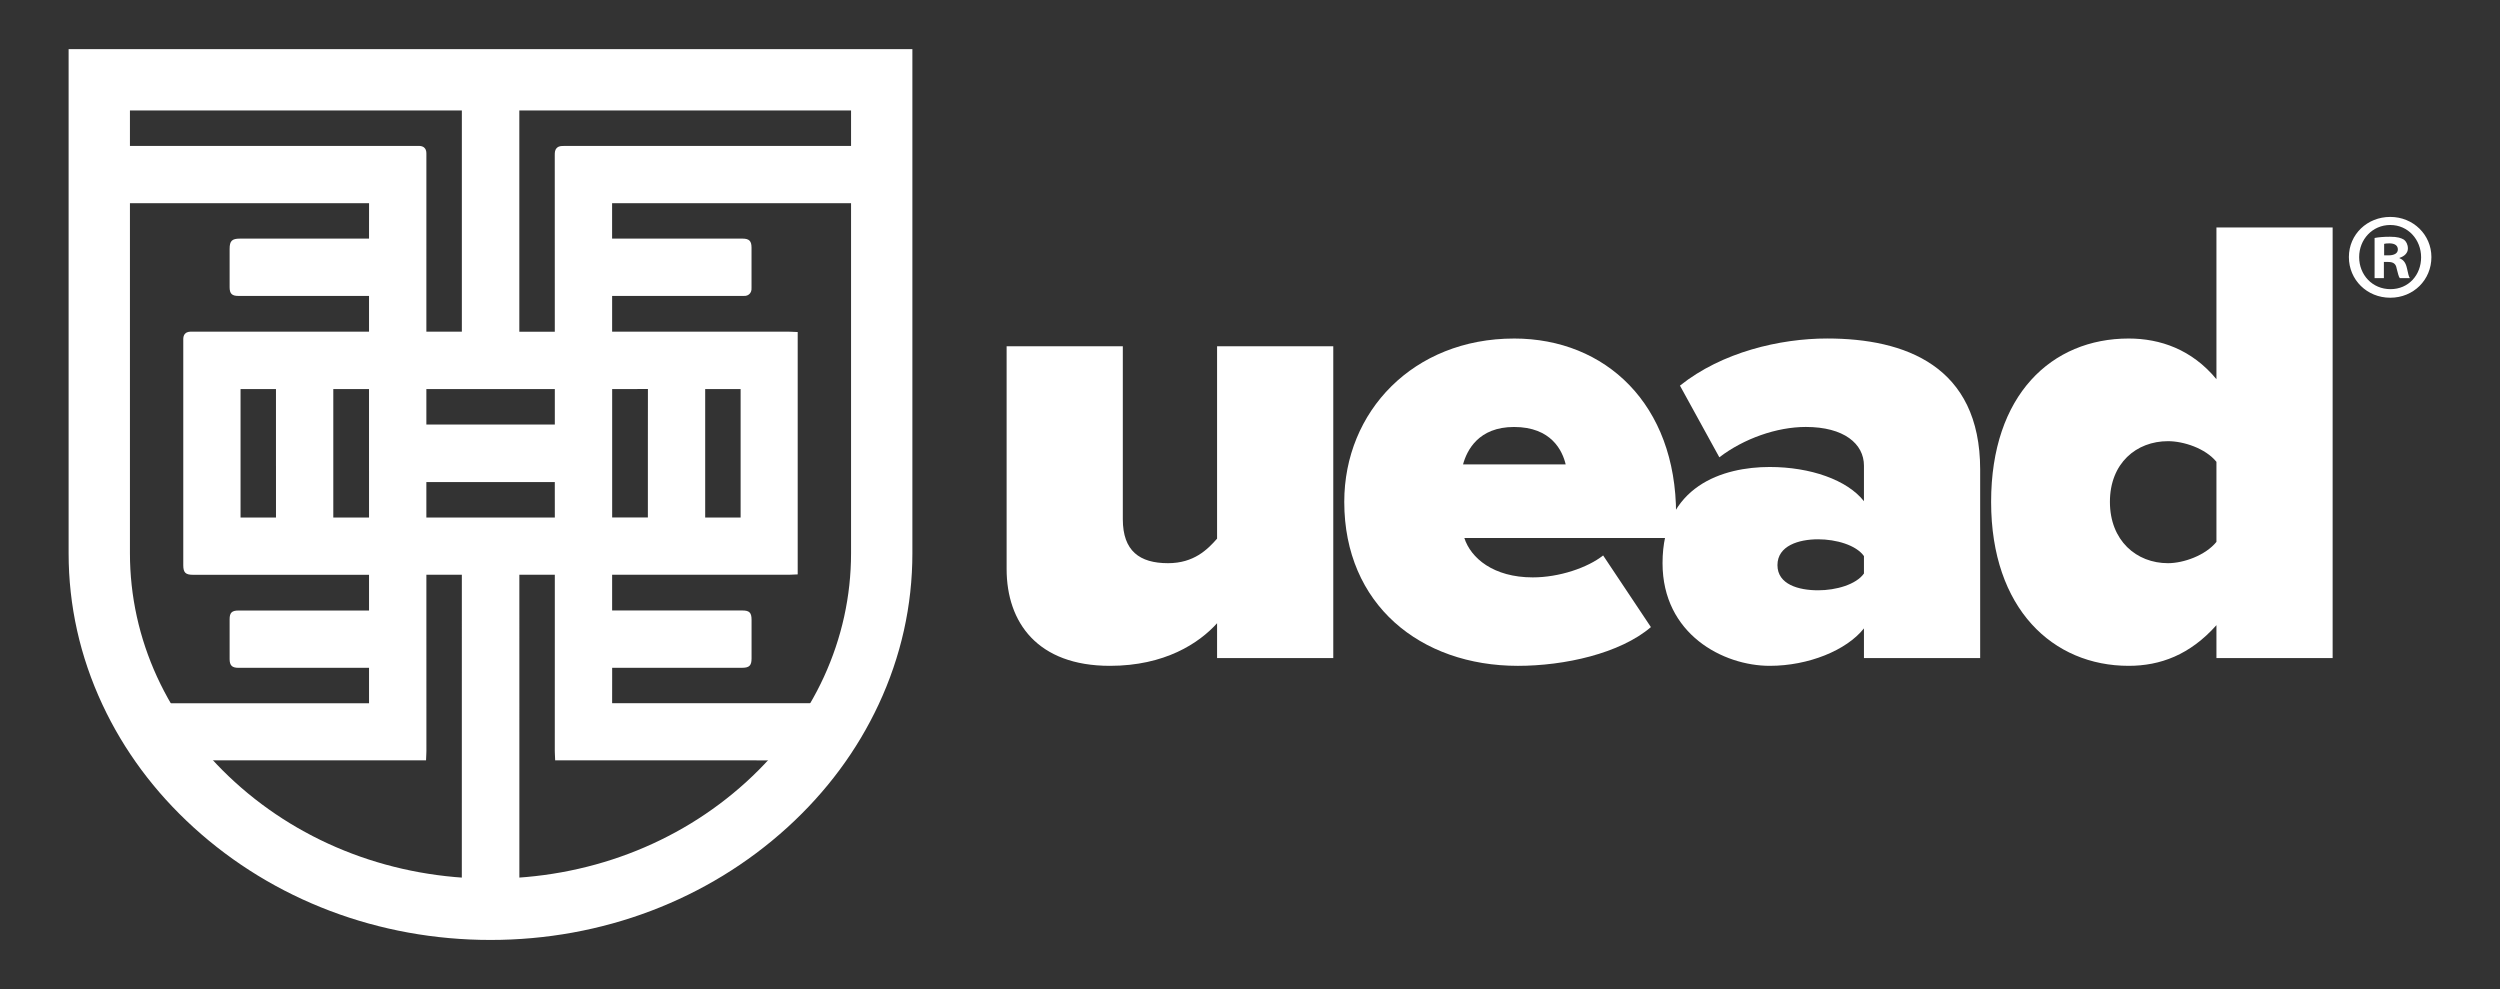
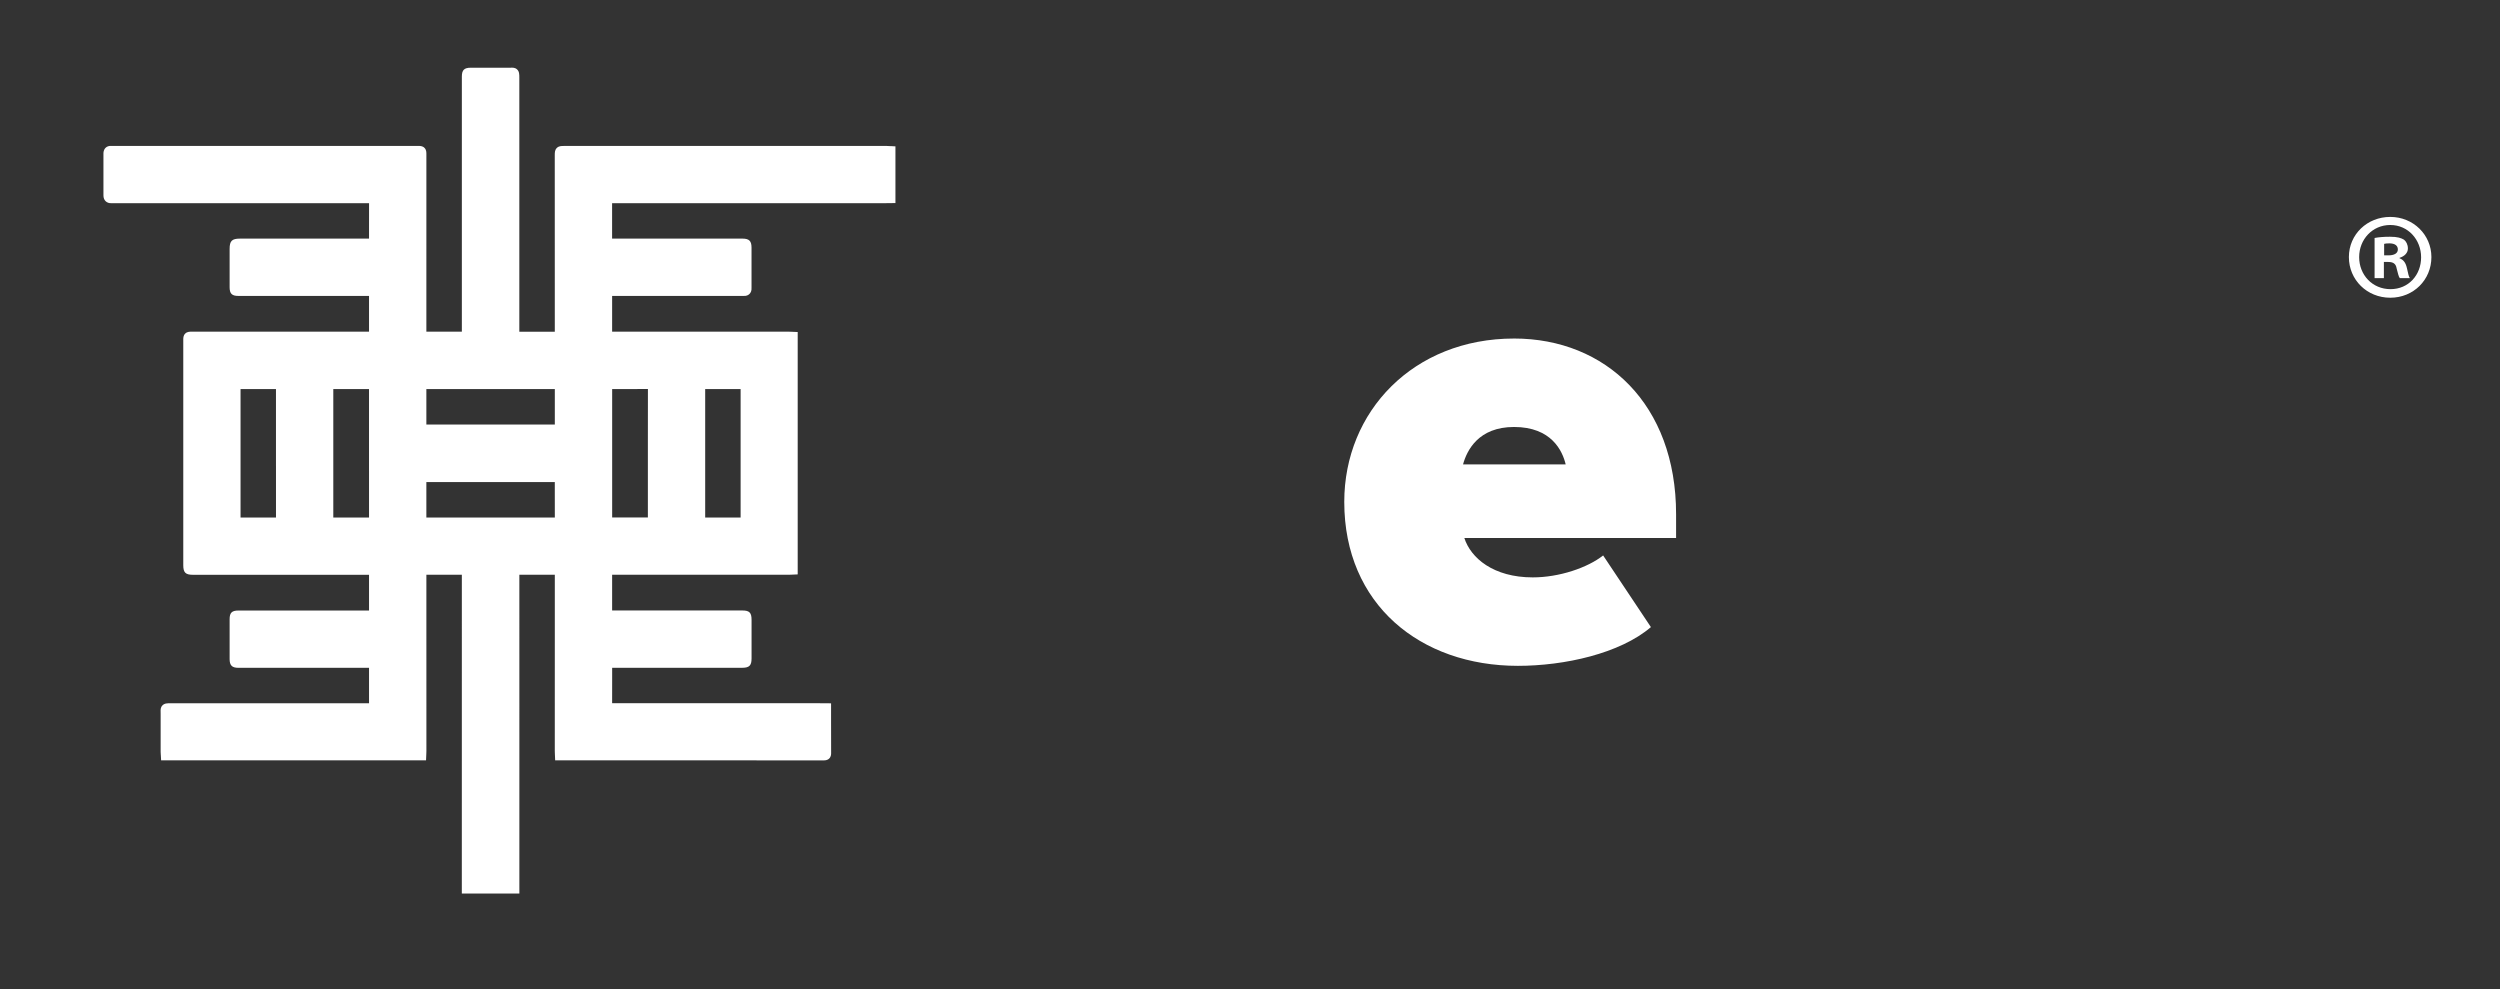
<svg xmlns="http://www.w3.org/2000/svg" id="Layer_1" data-name="Layer 1" viewBox="0 0 1712.14 677.38">
  <rect x="0" y="0" width="1712.14" height="677.38" fill="#333333" stroke="none" />
  <defs>
    <style>      .cls-1 {        fill: #fff;        stroke-width: 0px;      }    </style>
  </defs>
-   <path class="cls-1" d="M46.99,33.65v345.22c0,35.87,7.78,70.71,23.11,103.57,14.72,31.54,35.74,59.87,62.46,84.19,54.63,49.72,126.85,77.1,203.36,77.1s148.73-27.38,203.36-77.1c26.72-24.32,47.73-52.64,62.46-84.19,15.34-32.86,23.11-67.7,23.11-103.57V33.65H46.99ZM582.85,75.65v303.22c0,58.88-25.51,114.54-71.84,156.7-46.88,42.67-109.06,66.16-175.09,66.16s-128.21-23.5-175.09-66.16c-46.33-42.17-71.84-97.82-71.84-156.7V75.65h493.86Z" />
  <path class="cls-1" d="M609.96,100.1c-.24-.01-.48-.03-.72-.05-.62-.04-1.25-.09-1.87-.09-51.37,0-169.69,0-221.05,0-1.95,0-3.63,0-5.02,1.41-1.37,1.39-1.37,3.07-1.37,5.02l.03,120.78c-8.1-.01-16.2-.01-24.3,0v-.24s0-173.52,0-173.52c0-2.55,0-4.4-1.5-5.84-1.38-1.33-3.06-1.25-4.28-1.2-.35.02-.77.03-1.26.03-6.49-.03-12.98-.03-19.47-.02h-6.75c-4.5,0-6.1,1.59-6.1,6.08,0,9.24,0,55.7,0,77.33v9.49s0,87.56,0,87.56c0,.11,0,.21,0,.32h-24.3s0-40,0-40c0-26.73.01-53.46.01-80.19v-.85c.02-1.89.03-3.52-1.34-4.88-1.36-1.35-3.03-1.33-4.65-1.3-.3,0-.66,0-1.01,0-47.4,0-142.29,0-196.13,0h-11.06c-.22,0-.43,0-.65.01-.27,0-.55.02-.71,0-2.03-.21-3.31.52-4.03,1.17-1.6,1.45-1.59,3.47-1.59,4.14.04,10.15.04,19.5,0,28.58,0,1.66.5,2.99,1.5,3.96,1,.96,2.34,1.44,3.98,1.36.42-.02.85,0,1.28,0,.28,0,.55,0,.83,0h173.75c.17,0,.34,0,.51.01.02,0,.04,0,.06,0-.03,5.91-.03,11.88-.02,17.67v6.58s-88.42,0-88.42,0c-5.47,0-7.06,1.58-7.06,7.06v6c0,6.73,0,13.47,0,20.2,0,4.42,1.57,5.99,5.99,5.99h89.49v24.47h-120.41s-.64,0-.64,0c-1.88,0-3.52-.01-4.87,1.35-1.34,1.35-1.32,3.01-1.3,4.62,0,.27,0,.57,0,.91,0,43.26,0,86.51,0,129.77v23.29c0,5.03,1.54,6.57,6.61,6.57h120.61v24.47h-89.47c-4.48.02-6,1.52-6.01,5.94,0,1.67,0,3.35,0,5.02v2.06s0,5.43,0,5.43c0,4.91,0,9.83,0,14.74,0,4.39,1.62,6.03,5.97,6.05,2.16.01,4.31,0,6.47,0h2.68s80.36,0,80.36,0v24.27H117.13c-2.68-.03-4.45,0-5.88,1.46-1.34,1.38-1.29,3.01-1.25,4.45.01.35.02.76.02,1.24-.03,7.28-.02,14.57,0,21.85v4.19c0,.63.05,1.25.09,1.88.02.24.03.47.05.71l.18,3.31h181.44l.14-3.36c.01-.3.03-.59.04-.89.04-.72.07-1.45.07-2.17,0-33.98-.01-67.96-.02-101.95v-18.72c8.1,0,16.2,0,24.29,0l-.02,218.32h39.41v-3.5c0-41.2-.01-171.93-.01-214.82,7.27,0,14.55,0,21.82,0h2.47v33.87c-.01,28.93-.02,57.86-.02,86.8,0,.73.04,1.45.07,2.18l.18,4.24h22.07c50.73,0,115.35,0,162.01.03.64-.01,2.35,0,3.64-1.3,1.29-1.3,1.28-3,1.28-3.64-.05-7.87-.04-15.89-.04-23.64v-10.5s-5.03-.04-5.03-.04c-1.1-.01-2.2-.02-3.29-.02h-141.23c-.13,0-.26,0-.39,0,.03-5.09.02-10.18.02-15.27v-5.99s0-1.48,0-1.48c0-.51,0-1.02,0-1.53h89.09c4.83-.02,6.37-1.56,6.38-6.34,0-8.85,0-17.69,0-26.54,0-4.88-1.47-6.37-6.31-6.37h-89.18s0-3.36,0-3.36v-21.1s35.5,0,35.5,0c28.39,0,56.78,0,85.17,0,.73,0,1.46-.04,2.19-.07l4.23-.18v-165.99l-4.24-.18c-.73-.04-1.45-.07-2.18-.07h-120.67v-24.47h88.31c.23,0,.47,0,.7-.01.34,0,.66-.02.89,0,2.14.19,3.46-.63,4.18-1.36.73-.73,1.57-2.06,1.39-4.23,0-.07,0-.14,0-.21,0-.13,0-.27,0-.4v-6.72c0-6.72,0-13.44,0-20.16,0-4.55-1.63-6.17-6.22-6.17h-89.09c-.06,0-.12,0-.18,0,.02-8.15.02-16.28,0-24.27.07,0,.14,0,.21,0h187.24c.72,0,1.43-.01,2.15-.02l4.45-.06v-38.83l-3.31-.18ZM443.7,300.3v14.38s0,39.73,0,39.73c-8.15,0-16.31,0-24.46,0,0-29.32,0-58.64,0-87.96,2.36,0,4.71,0,7.07,0,5.71,0,11.6,0,17.42-.03-.03,11.29-.03,22.58-.03,33.87ZM482.95,302.26v-35.8c8.09,0,16.18,0,24.27,0,0,29.32,0,58.64,0,87.96-8.09,0-16.18,0-24.27,0,0-11,0-22,0-33v-19.16ZM252.73,322.28v32.14c-8.16,0-16.31,0-24.47,0,0-29.32,0-58.64,0-87.96,8.15,0,16.31,0,24.46,0v33.08s0,10.9,0,10.9v11.84ZM189.01,319.06c0,11.79,0,23.57,0,35.36-8.09,0-16.18,0-24.27,0,0-29.32,0-58.64,0-87.96,8.09,0,16.18,0,24.26,0,0,10.98,0,21.95,0,32.93v19.68ZM379.98,354.45c-7.99-.02-15.98-.03-23.98-.03-3.34,0-6.68,0-10.01,0h-17.5c-12.16,0-24.33,0-36.49,0,0-8.1,0-16.2,0-24.29,29.32,0,58.64,0,87.96,0,0,2.4,0,4.81,0,7.21,0,5.61,0,11.39.02,17.11ZM292,290.75c0-8.1,0-16.19,0-24.29h32.72s55.25,0,55.25,0c0,8.1,0,16.2,0,24.29-29.32,0-58.64,0-87.96,0Z" />
  <g>
    <g>
-       <path class="cls-1" d="M833.52,450.7v-23.88c-12.38,13.71-35.81,29.18-73.39,29.18-49.52,0-70.74-29.62-70.74-66.32v-152.54h79.58v118.49c0,21.66,11.5,30.07,30.95,30.07,17.69,0,26.97-9.28,33.6-16.8v-131.75h79.58v213.55h-79.58Z" />
      <path class="cls-1" d="M1036.9,231.84c62.78,0,110.98,45.1,110.98,120.26v16.36h-145.02c4.42,13.71,19.9,26.97,46.87,26.97,18.13,0,37.58-6.63,48.19-15.03l32.72,49.08c-21.22,18.13-59.25,26.53-91.08,26.53-66.76,0-118.93-42-118.93-112.3,0-61.9,47.31-111.86,116.28-111.86ZM1001.97,318.06h70.3c-2.21-9.28-9.73-25.64-35.37-25.64-24.32,0-32.28,15.92-34.93,25.64Z" />
-       <path class="cls-1" d="M1276.54,450.7v-20.34c-11.94,15.03-38.02,25.64-64.55,25.64-31.83,0-73.39-21.66-73.39-70.3,0-53.06,41.56-65.88,73.39-65.88,27.85,0,53.06,8.84,64.55,23.43v-24.32c0-15.03-13.71-26.53-39.79-26.53-19.9,0-42.45,7.96-59.25,20.78l-26.97-49.08c28.74-22.99,68.53-32.28,100.81-32.28,53.06,0,104.79,18.57,104.79,89.75v129.1h-79.58ZM1276.54,380.84c-5.31-7.52-19.01-11.5-31.39-11.5-13.26,0-27.85,4.42-27.85,17.69s14.59,17.24,27.85,17.24c12.38,0,26.09-3.98,31.39-11.5v-11.94Z" />
-       <path class="cls-1" d="M1517.94,450.7v-22.55c-18.13,20.34-38.46,27.85-60.13,27.85-51.73,0-94.18-38.91-94.18-112.3s41.56-111.86,94.18-111.86c21.66,0,43.33,7.52,60.13,27.85v-103.9h79.58v294.9h-79.58ZM1517.94,316.29c-7.52-9.28-22.55-14.15-33.16-14.15-21.66,0-39.79,15.03-39.79,41.56s18.13,42,39.79,42c10.61,0,25.64-5.31,33.16-14.59v-54.82Z" />
    </g>
    <path class="cls-1" d="M1665.16,176.06c0,15.6-12.24,27.84-28.17,27.84s-28.34-12.24-28.34-27.84,12.58-27.5,28.34-27.5,28.17,12.24,28.17,27.5ZM1615.68,176.06c0,12.24,9.06,21.97,21.47,21.97s20.96-9.73,20.96-21.8-8.89-22.14-21.13-22.14-21.3,9.9-21.3,21.97ZM1632.62,190.48h-6.37v-27.5c2.52-.5,6.04-.84,10.57-.84,5.2,0,7.55.84,9.56,2.01,1.51,1.17,2.68,3.35,2.68,6.04,0,3.02-2.35,5.37-5.7,6.37v.33c2.68,1.01,4.19,3.02,5.03,6.71.84,4.19,1.34,5.87,2.01,6.88h-6.88c-.84-1.01-1.34-3.52-2.18-6.71-.5-3.02-2.18-4.36-5.7-4.36h-3.02v11.07ZM1632.79,174.88h3.02c3.52,0,6.37-1.17,6.37-4.03,0-2.52-1.84-4.19-5.87-4.19-1.68,0-2.85.17-3.52.34v7.88Z" />
  </g>
</svg>